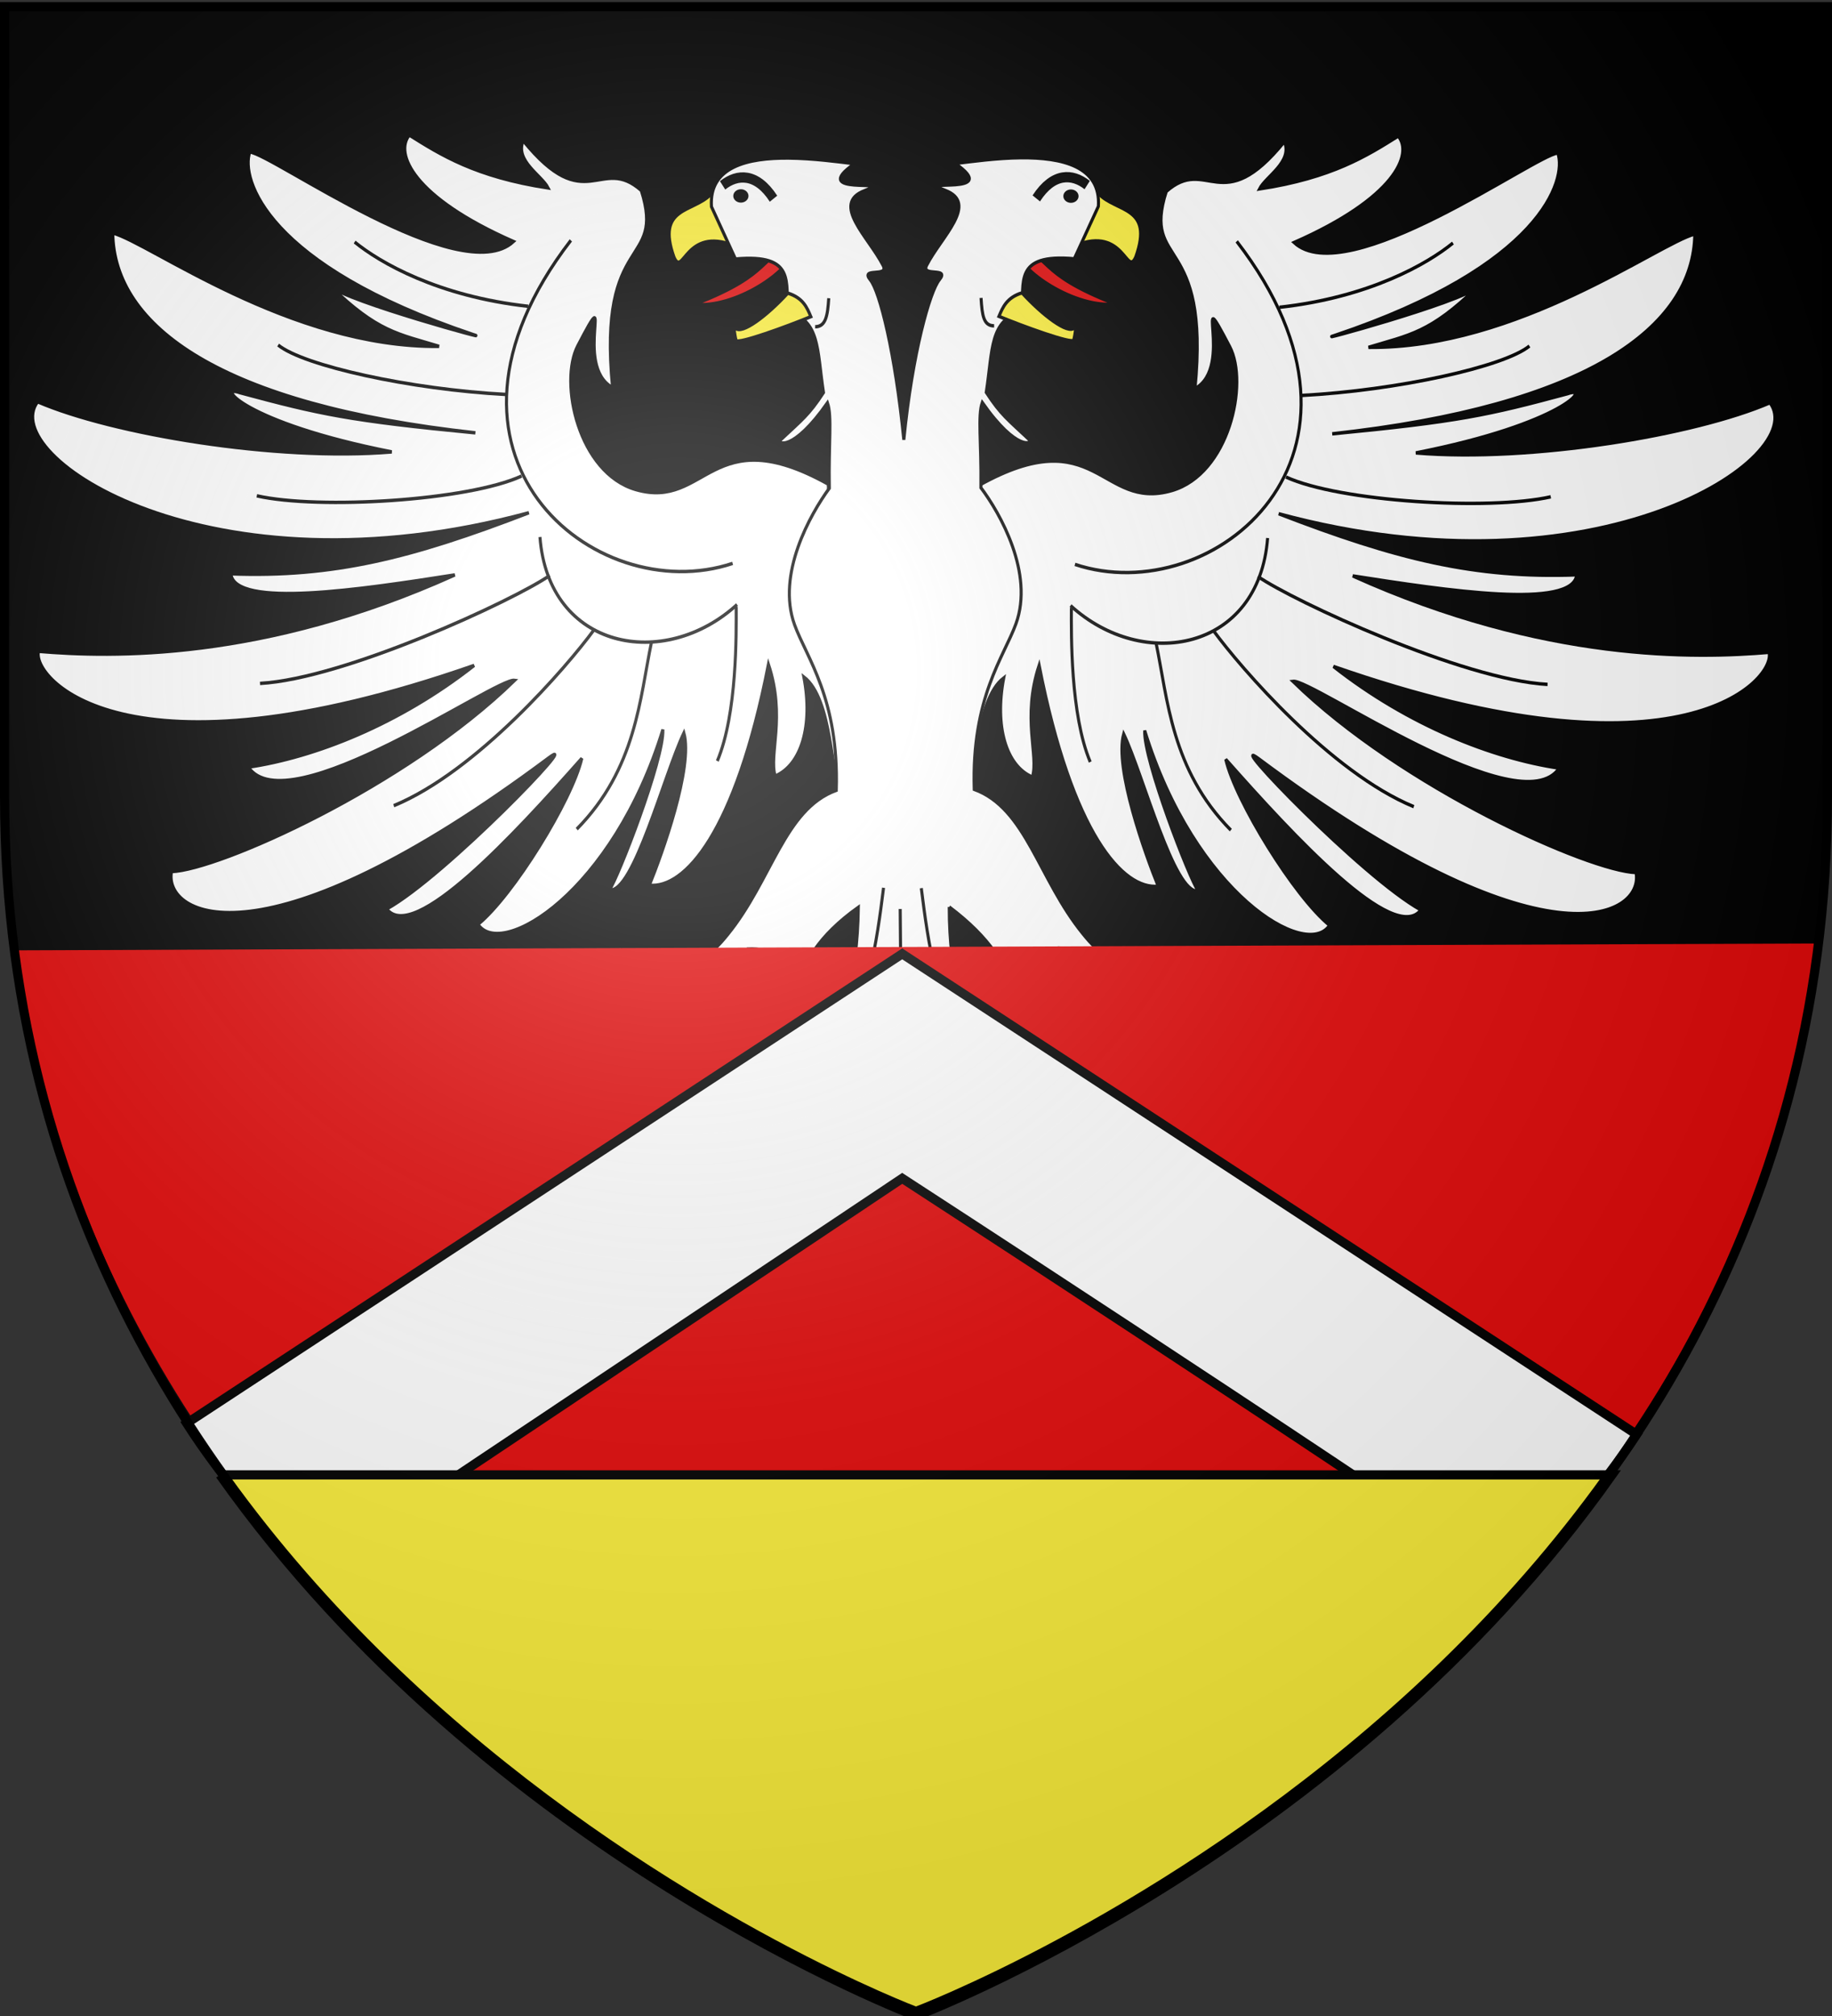
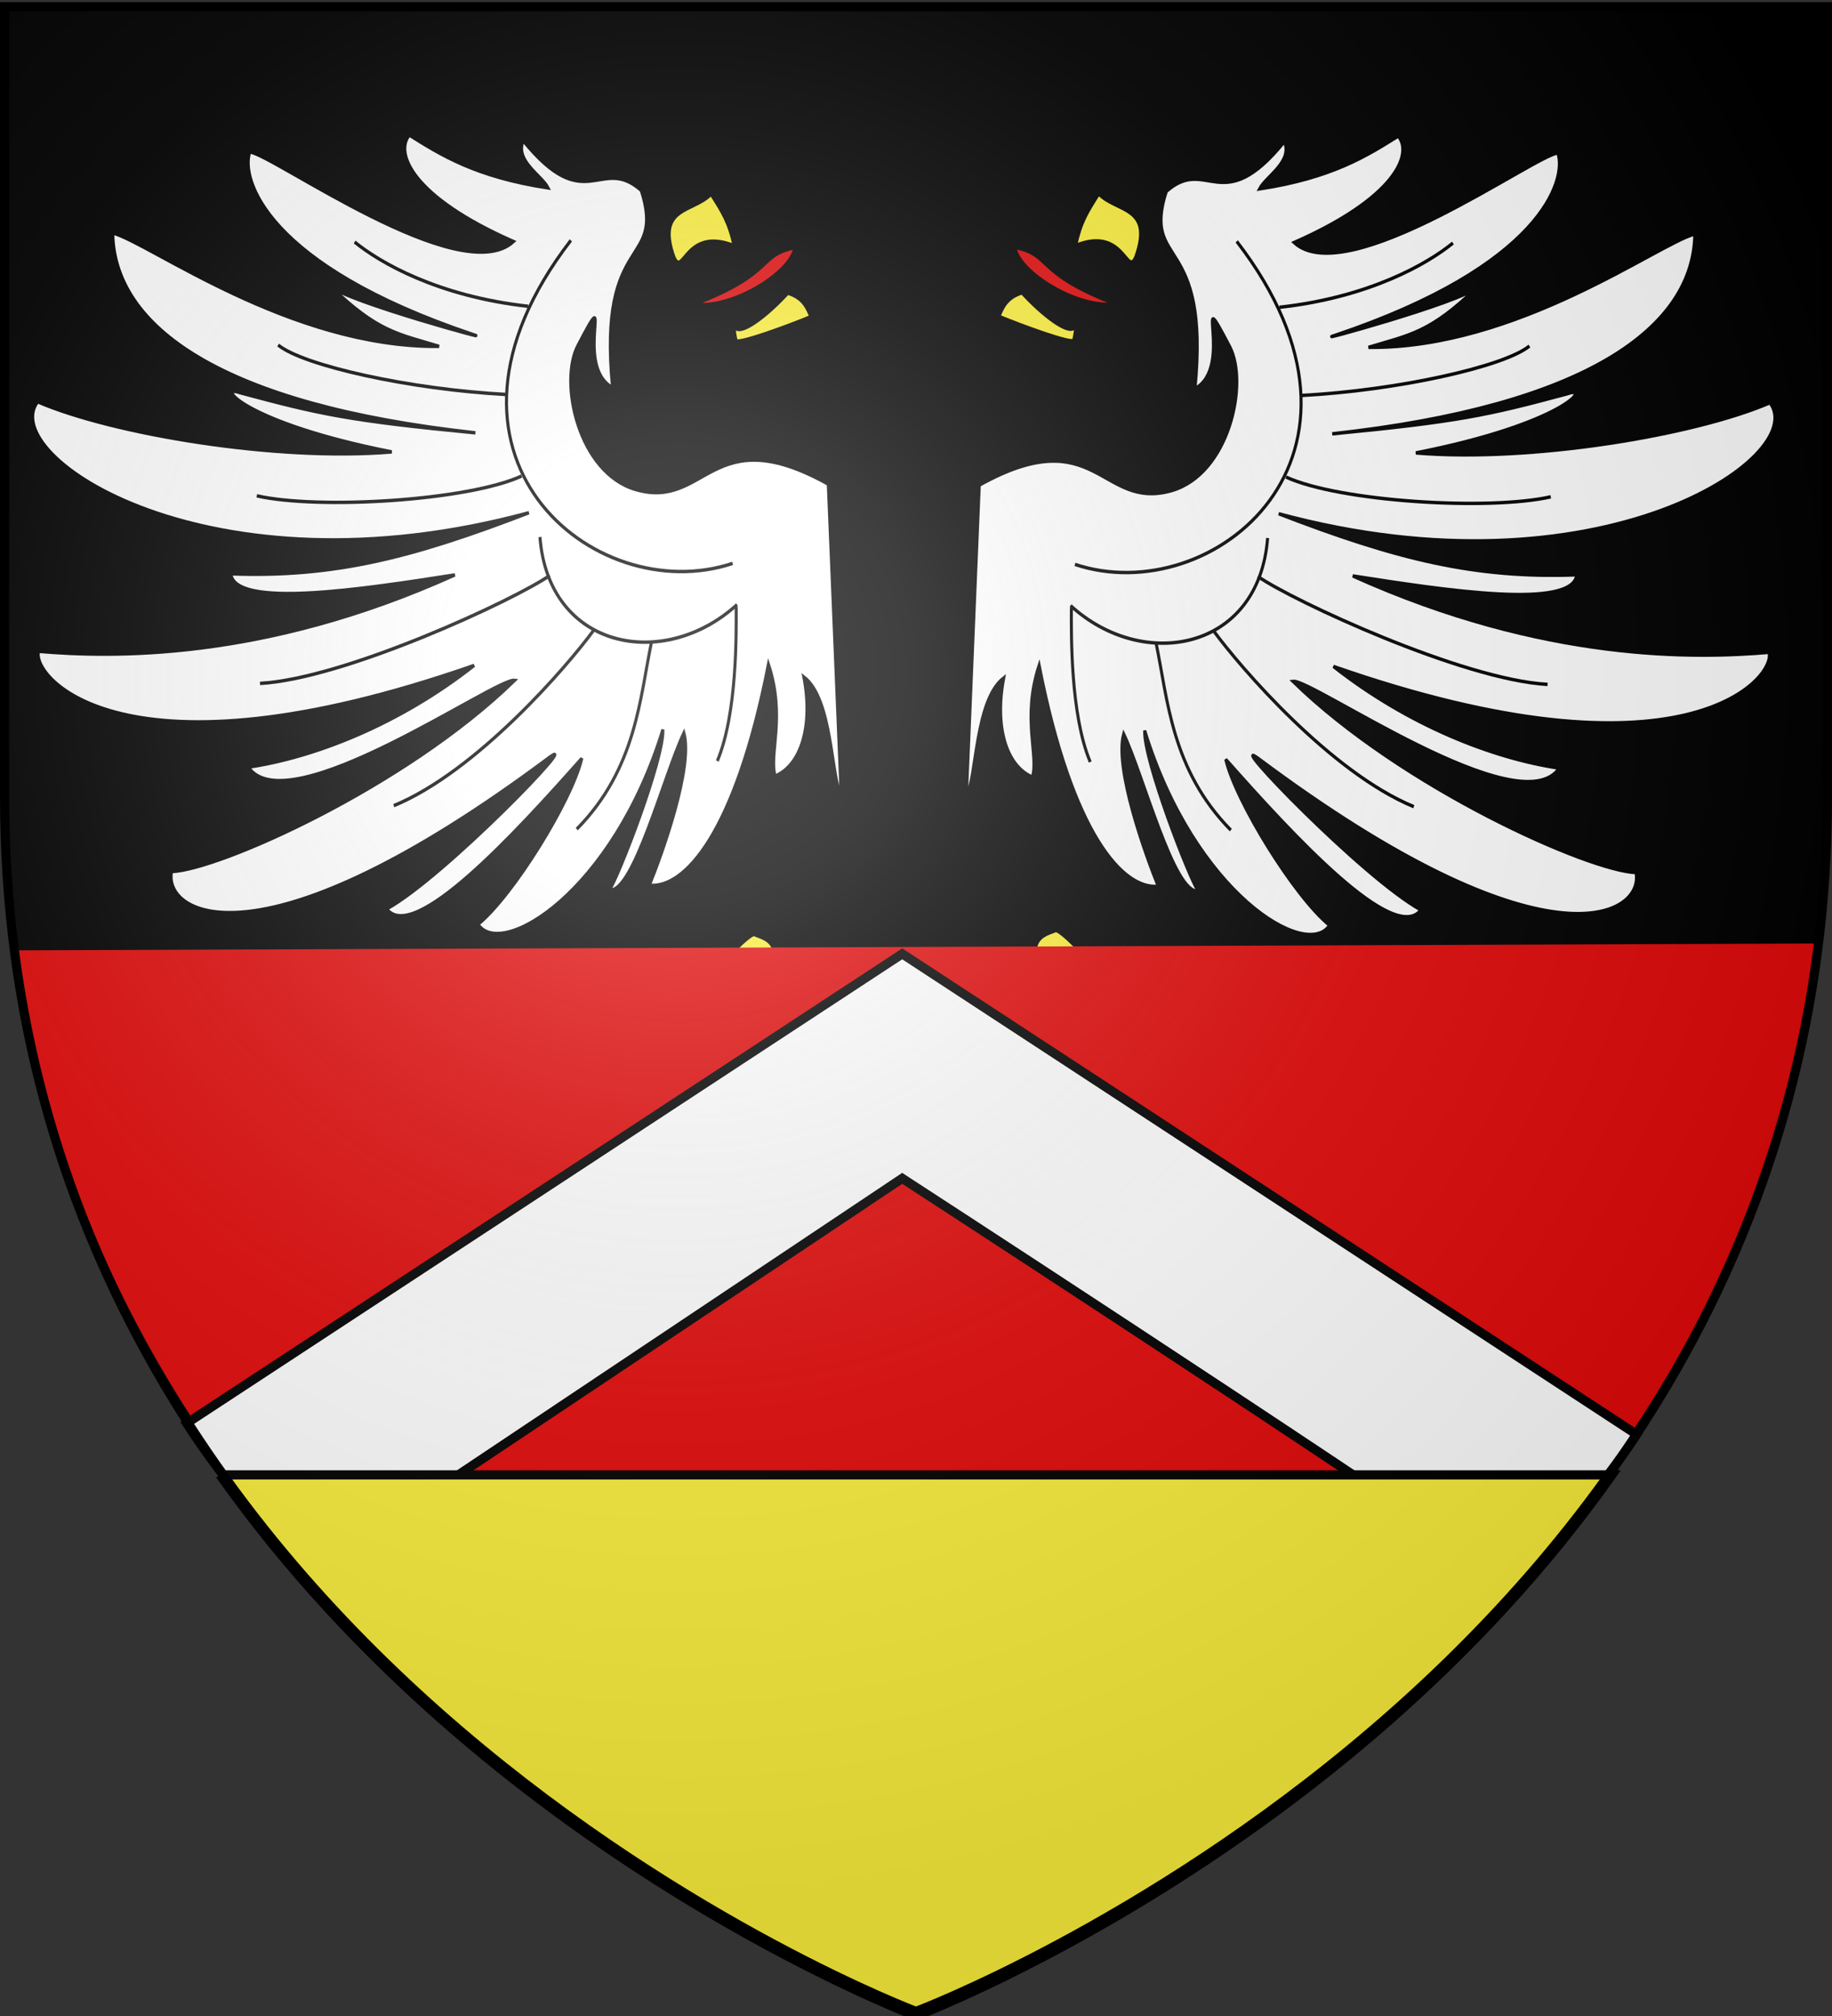
<svg xmlns="http://www.w3.org/2000/svg" xmlns:xlink="http://www.w3.org/1999/xlink" width="600" height="660" version="1.0">
  <rect width="100%" height="100%" fill="#333333" stroke="none" />
  <defs>
    <linearGradient id="b">
      <stop offset="0" style="stop-color:white;stop-opacity:.314" />
      <stop offset=".19" style="stop-color:white;stop-opacity:.251" />
      <stop offset=".6" style="stop-color:#6b6b6b;stop-opacity:.125" />
      <stop offset="1" style="stop-color:black;stop-opacity:.125" />
    </linearGradient>
    <linearGradient id="a">
      <stop offset="0" style="stop-color:#fd0000;stop-opacity:1" />
      <stop offset=".5" style="stop-color:#e77275;stop-opacity:.659" />
      <stop offset="1" style="stop-color:black;stop-opacity:.323" />
    </linearGradient>
    <linearGradient id="c">
      <stop offset="0" style="stop-color:#fff;stop-opacity:1" />
      <stop offset="1" style="stop-color:#fff;stop-opacity:1" />
    </linearGradient>
    <radialGradient xlink:href="#b" id="d" cx="221.445" cy="226.331" r="300" fx="221.445" fy="226.331" gradientTransform="matrix(1.353 0 0 1.349 -77.63 -85.747)" gradientUnits="userSpaceOnUse" />
  </defs>
  <g style="display:inline">
    <path d="M300 658.5s298.5-112.32 298.5-397.772V2.176H1.5v258.552C1.5 546.18 300 658.5 300 658.5z" style="fill:#000;fill-opacity:1;fill-rule:evenodd;stroke:none;stroke-width:1px;stroke-linecap:butt;stroke-linejoin:miter;stroke-opacity:1" />
  </g>
  <g style="display:inline">
    <path d="M472.058 348.61c-28.848 3.038-29.269 15.791-25.498 16.78 15.458-11.107 32.796-7.647 36.687-5.217 4.444 2.777 16.267 18.277 9.229 27.309 19.426-.19 7.822-17.341.402-28.107 9.263 1.902 30.046 8.643 28.74 18.544 8.582 3.104 6.94-11.282 4.389-13.647-2.697-2.5-11.855-8.81-28.31-10.077 13.203-6.209 21.785-9.193 28.81-1.538 4.675-1.497-2.4-12.225-13.795-10.643-4.944 3.16-17.255 7.816-27.316 3.808l-13.338 2.789z" style="fill:#fff;fill-opacity:1;fill-rule:evenodd;stroke:#000;stroke-width:1px;stroke-linecap:butt;stroke-linejoin:miter;stroke-opacity:1" transform="matrix(1 0 0 1.12 -86.176 -30.072)" />
    <path d="M425.303 314.404c-4.134 2.26 31.61 27.853 47.19 34.257-11.51.205-18.516 3.685-23.225 7.081 2.776 1.681 3.482 2.187 4.432 5.488 10.178-4.632 25.744-2.763 29.981-1.006 4.208 3.357 7.887 8.716 10.79 17.797 4.065-1.343 4.461-1 8.215-.576-1.236-5.657-5.664-12.636-9.374-18.019 4.632.95 17.133 4.203 24.727 10.327 3.54-3.545 3.567-3.262 8.665-4.642-1.854-2.762-12.117-9.599-28.573-10.865 13.203-6.209 16.328-5.918 20.858-5.749-1.093-2.151-.397-3.312.786-5.958-8.33-3.583-24.443 7.151-33.944 3.334-17.966-13.17-51.956-48.88-54.111-46.96-5.85 1.915-7.844 2.726-6.417 15.491z" style="fill:#fcef3c;fill-opacity:1;fill-rule:evenodd;stroke:#000;stroke-width:1px;stroke-linecap:butt;stroke-linejoin:miter;stroke-opacity:1;display:inline" transform="matrix(1 0 0 1.12 -86.176 -30.072)" />
    <path d="M346.472 99.25c-12.45 2.33-5.975 7.303-32.864 16.545 12.875 1.356 31.821-9.504 32.864-16.545zM418.604 99.166c12.45 2.33 5.975 7.303 32.864 16.545-12.875 1.356-31.822-9.504-32.864-16.545z" style="fill:#e20909;fill-opacity:1;fill-rule:evenodd;stroke:#000;stroke-width:1px;stroke-linecap:butt;stroke-linejoin:miter;stroke-opacity:1" transform="matrix(1 0 0 1.12 -86.176 -30.072)" />
    <path d="M319.063 83.59c-5.87 5.451-18.056 3.582-12.152 18.438 3.036 6.14 3.644-9.118 19.695-3.352-1.692-6.904-3.784-9.776-7.543-15.086z" style="fill:#fcef3c;fill-opacity:1;fill-rule:evenodd;stroke:#000;stroke-width:1px;stroke-linecap:butt;stroke-linejoin:miter;stroke-opacity:1;display:inline" transform="matrix(1 0 0 1.12 -86.176 -30.072)" />
    <g style="display:inline">
      <path d="M296.228 82.542c-13.387-10.644-18.102 8.098-38.715-14.589-2.746 5.93 6.073 10.168 8.166 13.83-23.808-3.253-35.22-9.728-45.448-15.451-4.843 5.338 1.069 18.148 34.11 31.121-17.329 14.285-78.761-25.433-86.363-26.184-3.026 7.919 5.446 33.062 72.921 53.308 9.841 2.76-41.607-9.688-46.59-14.135 15.589 13.524 22.227 13.998 35.673 17.655-48.805.441-94.873-30.304-106.878-33.141.442 27.384 35.436 50.268 118.763 58.42-41.478-3.574-51.011-5.472-77.089-11.738-7.958-2.549.952 8.723 49.693 17.314-37.969 2.811-91.503-5.247-115.965-14.662-13.346 15.769 56.11 57.781 160.894 32.436-38.679 13.305-64.127 18.947-97.61 17.858 1.147 10.24 42.965 4.566 73.35.319-62.891 25.32-112.637 24.12-136.332 22.332-2.368 7.64 28.06 39.837 142.655 4.124-24.622 17.277-52.268 26.86-73.958 29.733 12.694 16.921 81.154-26.215 87.23-25.378-35.832 31.185-96.95 55.411-112.388 55.904-2.66 13.012 30.082 29.059 123.608-33.27 11.925-7.947-33.9 34.694-53.138 44.194 8.685 10.29 41.73-21.649 63.915-44.025-3.169 12.2-22.471 40.156-34.004 48.52 7.561 10.376 44.188-9.433 60.545-56.932.456 8.622-14.787 43.602-17.535 46.921 7.897 1.03 17.957-33.86 24.427-45.949 3.097 10.07-7.15 35.382-11.32 44.536 11.443 1.086 28.134-15.129 39.01-64.588 5.73 15.529.044 26.32 2.201 32.679 8.588-3.264 12.426-14.793 9.39-28.984 9.488 6.523 8.811 29.278 12.232 34.573l-4.22-90.914c-38.469-19.179-39.718 7.574-63.006 1.582-18.841-4.848-25.292-31.361-19.027-42.062 12.652-21.609-1.762 5.825 11.382 12.267-5.03-45.735 17.341-35.012 9.42-57.624z" style="fill:#fff;fill-opacity:1;fill-rule:evenodd;stroke:#000;stroke-width:1px;stroke-linecap:butt;stroke-linejoin:miter;stroke-opacity:1" transform="matrix(-1 0 0 1.12 678.176 -29.746)" />
      <g style="display:inline">
        <path d="M273.134 97.116c-54.082 62.64 7.708 107.904 52.989 94.416" style="fill:none;fill-rule:evenodd;stroke:#000;stroke-width:1px;stroke-linecap:butt;stroke-linejoin:miter;stroke-opacity:1" transform="matrix(-1 0 0 1.12 678.176 -29.746)" />
        <path d="M202.321 97.597c8.258 6.025 27.314 15.86 56.843 18.787" style="fill:none;fill-rule:evenodd;stroke:#000;stroke-width:1px;stroke-linecap:butt;stroke-linejoin:miter;stroke-opacity:1" transform="matrix(-1 0 0 1.12 678.176 -29.746)" />
        <path d="M177.272 127.705c8.257 6.024 43.21 12.97 74.666 14.451M170.287 171.782c20.3 4.098 69.223 1.409 86.71-5.78" style="fill:none;fill-rule:evenodd;stroke:#000;stroke-width:1px;stroke-linecap:butt;stroke-linejoin:miter;stroke-opacity:1;display:inline" transform="matrix(-1 0 0 1.12 678.176 -29.746)" />
      </g>
      <path d="M171.33 226.614c27.728-1.339 83.353-24.402 94.885-31.55" style="fill:none;fill-rule:evenodd;stroke:#000;stroke-width:1px;stroke-linecap:butt;stroke-linejoin:miter;stroke-opacity:1;display:inline" transform="matrix(-1 0 0 1.12 678.176 -29.746)" />
      <path d="M263.018 183.825c2.797 32.965 40.768 39.197 64.55 19.75" style="fill:none;fill-rule:evenodd;stroke:#000;stroke-width:1px;stroke-linecap:butt;stroke-linejoin:miter;stroke-opacity:1" transform="matrix(-1 0 0 1.12 678.176 -29.746)" />
      <path d="M215.134 262.355c27.247-10.01 56.86-40.781 65.501-51.301M275.067 269.208c19.54-17.717 20.658-38.372 24.482-54.672M321.108 249.29c6.533-13.864 6.206-37.409 6.176-45.038" style="fill:none;fill-rule:evenodd;stroke:#000;stroke-width:1px;stroke-linecap:butt;stroke-linejoin:miter;stroke-opacity:1;display:inline" transform="matrix(-1 0 0 1.12 678.176 -29.746)" />
    </g>
    <path d="M446.013 83.506c5.87 5.451 18.055 3.582 12.152 18.438-3.036 6.14-3.644-9.119-19.696-3.352 1.693-6.905 3.785-9.776 7.544-15.086z" style="fill:#fcef3c;fill-opacity:1;fill-rule:evenodd;stroke:#000;stroke-width:1px;stroke-linecap:butt;stroke-linejoin:miter;stroke-opacity:1;display:inline" transform="matrix(1 0 0 1.12 -86.176 -30.072)" />
    <path d="M331.346 83.69a1.774 1.951 0 1 1-3.548 0 1.774 1.951 0 1 1 3.548 0z" style="opacity:1;fill:#000;fill-opacity:1;fill-rule:nonzero;stroke:none;stroke-width:2;stroke-linecap:round;stroke-linejoin:miter;stroke-miterlimit:4;stroke-dasharray:none;stroke-opacity:1" transform="matrix(1.4 0 0 1.12 -219.424 -29.421)" />
    <path d="M296.228 82.542c-13.387-10.644-18.102 8.098-38.715-14.589-2.746 5.93 6.073 10.168 8.166 13.83-23.808-3.253-35.22-9.728-45.448-15.451-4.843 5.338 1.069 18.148 34.11 31.121-17.329 14.285-78.761-25.433-86.363-26.184-3.026 7.919 5.446 33.062 72.921 53.308 9.841 2.76-41.607-9.688-46.59-14.135 15.589 13.524 22.227 13.998 35.673 17.655-48.805.441-94.873-30.304-106.878-33.141.442 27.384 35.436 50.268 118.763 58.42-41.478-3.574-51.011-5.472-77.089-11.738-7.958-2.549.952 8.723 49.693 17.314-37.969 2.811-91.503-5.247-115.965-14.662-13.346 15.769 56.11 57.781 160.894 32.436-38.679 13.305-64.127 18.947-97.61 17.858 1.147 10.24 42.965 4.566 73.35.319-62.891 25.32-112.637 24.12-136.332 22.332-2.368 7.64 28.06 39.837 142.655 4.124-24.622 17.277-52.268 26.86-73.958 29.733 12.694 16.921 81.154-26.215 87.23-25.378-35.832 31.185-96.95 55.411-112.388 55.904-2.66 13.012 30.082 29.059 123.608-33.27 11.925-7.947-33.9 34.694-53.138 44.194 8.685 10.29 41.73-21.649 63.915-44.025-3.169 12.2-22.471 40.156-34.004 48.52 7.561 10.376 44.188-9.433 60.545-56.932.456 8.622-14.787 43.602-17.535 46.921 7.897 1.03 17.957-33.86 24.427-45.949 3.097 10.07-7.15 35.382-11.32 44.536 11.443 1.086 28.134-15.129 39.01-64.588 5.73 15.529.044 26.32 2.201 32.679 8.588-3.264 12.426-14.793 9.39-28.984 9.488 6.523 8.811 29.278 12.232 34.573l-4.22-90.914c-38.469-19.179-39.718 7.574-63.006 1.582-18.841-4.848-25.292-31.361-19.027-42.062 12.652-21.609-1.762 5.825 11.382 12.267-5.03-45.735 17.341-35.012 9.42-57.624z" style="fill:#fff;fill-opacity:1;fill-rule:evenodd;stroke:#000;stroke-width:1px;stroke-linecap:butt;stroke-linejoin:miter;stroke-opacity:1" transform="matrix(1 0 0 1.12 -86.176 -30.072)" />
    <g style="display:inline">
      <path d="M273.134 97.116c-54.082 62.64 7.708 107.904 52.989 94.416" style="fill:none;fill-rule:evenodd;stroke:#000;stroke-width:1px;stroke-linecap:butt;stroke-linejoin:miter;stroke-opacity:1" transform="matrix(1 0 0 1.12 -86.176 -30.072)" />
      <path d="M202.321 97.597c8.258 6.025 27.314 15.86 56.843 18.787" style="fill:none;fill-rule:evenodd;stroke:#000;stroke-width:1px;stroke-linecap:butt;stroke-linejoin:miter;stroke-opacity:1" transform="matrix(1 0 0 1.12 -86.176 -30.072)" />
      <path d="M177.272 127.705c8.257 6.024 43.21 12.97 74.666 14.451M170.287 171.782c20.3 4.098 69.223 1.409 86.71-5.78" style="fill:none;fill-rule:evenodd;stroke:#000;stroke-width:1px;stroke-linecap:butt;stroke-linejoin:miter;stroke-opacity:1;display:inline" transform="matrix(1 0 0 1.12 -86.176 -30.072)" />
    </g>
    <path d="M171.33 226.614c27.728-1.339 83.353-24.402 94.885-31.55" style="fill:none;fill-rule:evenodd;stroke:#000;stroke-width:1px;stroke-linecap:butt;stroke-linejoin:miter;stroke-opacity:1;display:inline" transform="matrix(1 0 0 1.12 -86.176 -30.072)" />
    <path d="M263.018 183.825c2.797 32.965 40.768 39.197 64.55 19.75" style="fill:none;fill-rule:evenodd;stroke:#000;stroke-width:1px;stroke-linecap:butt;stroke-linejoin:miter;stroke-opacity:1" transform="matrix(1 0 0 1.12 -86.176 -30.072)" />
    <path d="M215.134 262.355c27.247-10.01 56.86-40.781 65.501-51.301M275.067 269.208c19.54-17.717 20.658-38.372 24.482-54.672M321.108 249.29c6.533-13.864 6.206-37.409 6.176-45.038" style="fill:none;fill-rule:evenodd;stroke:#000;stroke-width:1px;stroke-linecap:butt;stroke-linejoin:miter;stroke-opacity:1;display:inline" transform="matrix(1 0 0 1.12 -86.176 -30.072)" />
    <path d="m321.595 75.71-2.374 1.187" style="fill:none;fill-rule:evenodd;stroke:#000;stroke-width:1px;stroke-linecap:butt;stroke-linejoin:miter;stroke-opacity:1" transform="matrix(1 0 0 1.12 -86.176 -30.072)" />
    <path d="M292.473 350.096c28.323.41 29.27 15.79 25.498 16.779-9.866-10.246-32.449-6.973-36.686-5.216-3.584 1.486-15.216 18.54-9.23 27.308-18.112-.19-7.822-17.34-.401-28.106-9.263 1.901-30.047 8.643-28.741 18.544-8.581 3.104-7.466-10.232-4.651-12.86 2.313-2.16 12.117-9.598 28.573-10.864-13.203-6.21-21.786-9.193-28.81-1.539-2.338-.748-1.475-3.936 1.396-6.738 2.872-2.803 7.752-5.221 13.45-4.43 5.732.795 21.909 7.527 26.264 4.334l13.338 2.788z" style="fill:#fff;fill-opacity:1;fill-rule:evenodd;stroke:#000;stroke-width:1px;stroke-linecap:butt;stroke-linejoin:miter;stroke-opacity:1;display:inline" transform="matrix(1 0 0 1.12 -86.176 -30.072)" />
    <path d="M339.805 315.57c4.134 2.26-31.61 27.854-47.19 34.258 11.51.205 18.516 3.685 23.225 7.081-2.776 1.681-3.483 2.187-4.432 5.488-10.179-4.632-25.744-2.763-29.982-1.006-4.207 3.357-7.887 8.716-10.789 17.796-4.066-1.342-4.462-1-8.216-.575 1.236-5.657 5.664-12.636 9.374-18.02-4.631.952-17.133 4.204-24.727 10.327-3.54-3.544-3.567-3.26-8.665-4.641 1.854-2.763 12.118-9.599 28.574-10.865-13.204-6.21-16.329-5.918-20.859-5.75 1.094-2.15.397-3.31-.785-5.958 8.329-3.582 24.442 7.152 33.944 3.335 17.965-13.17 51.956-48.88 54.11-46.96 5.85 1.915 7.844 2.726 6.418 15.49z" style="fill:#fcef3c;fill-opacity:1;fill-rule:evenodd;stroke:#000;stroke-width:1px;stroke-linecap:butt;stroke-linejoin:miter;stroke-opacity:1" transform="matrix(1 0 0 1.12 -86.176 -30.072)" />
-     <path d="M397.063 291.96c.014 40.818 19.343 53.448 36.5 60.048-16.12 13.915-32.208-16.13-32.938-7.563 15.717 43.163 36.977 17.254 46.281 36.188-21.32 1.92-29.635 8.966-47.594-11.75 13.234 32.026 28.156 35.136 47.72 35.343-.523 9.96-12.386 12.263-22.657 10.032 31.696 25.558 50.943-2.84 37.75-18.97 45.301 8.731-10.817 92.717-64.344-.718 39.97 69.616 13.194 76.557.656 63.344 17.06-3.845 7.419-23.276-10.312-45.844-5.104 27.9 7.497 45.425 7.094 56.375-.378 10.256-7.895 13.843-13.531 7.438-5.625 6.24-13.063 2.66-13.438-7.532-.403-10.95 12.198-28.505 7.094-56.406-17.731 22.568-27.372 42.03-10.313 45.875-12.537 13.213-39.314 6.24.656-63.375-53.526 93.435-109.645 9.449-64.343.719-13.194 16.13 6.054 44.558 37.75 19-10.271 2.23-22.165-.072-22.688-10.031 19.563-.208 34.517-3.317 47.75-35.344-17.958 20.716-26.273 13.639-47.594 11.719 9.305-18.934 30.565 6.975 46.282-36.188-.73-8.568-16.849 21.478-32.969 7.563 17.157-6.6 36.767-17.558 37.422-59.828-26.716 16.984-19.083 32.125-25.64 47.203-8.079-16.821 6.33-36.026-10.626-34.97-5.115 6.143-34.439 22.085-42.781-1.25 22.931 11.402 31.246 2.453 36.219-3 14.604-16.011 18.584-36.638 35.594-42.187.938-26.767-9.749-38.736-13.657-48.375-5.99-14.773 5.174-32.332 11.375-39.906-.26-13.398.937-20.965-.594-24.969-11.403 14.55-16.765 12.005-15.312 10.782 6.98-5.875 9.159-7.154 14-13.782-2.178-12.937-1.13-20.853-11.625-23.687-.94-8.383 2.807-16.95-17.188-15.344l-7.875-15.312c-.87-11.76 11.961-14.326 25.282-14.22 7.992.065 16.151 1.07 21.625 1.657-15.712 9.698 14.174 4.208 3.25 7.906-11.175 3.784 1.323 13.548 6.062 21.844 2.07 3.624-7.703.397-4.187 4.219 3.07 3.339 8.124 21.247 10.969 46.75 2.844-25.597 8.585-43.474 11.656-46.813 3.515-3.822-6.227-.626-4.156-4.25 4.739-8.296 17.205-18.06 6.03-21.843-10.924-3.699 18.962 1.822 3.25-7.875 5.474-.587 13.633-1.624 21.626-1.688 13.32-.107 26.183 2.46 25.312 14.219L438 102.508c-19.995-1.606-16.248 6.93-17.188 15.312-10.494 2.834-9.446 10.782-11.625 23.719 4.842 6.628 7.052 7.907 14.032 13.781 1.453 1.223-3.94 3.737-15.344-10.812-1.53 4.003-.27 11.617-.438 24.906 6.295 7.464 17.46 25.008 11.47 39.781-3.909 9.638-14.596 21.608-13.657 48.375 17.01 5.549 20.959 26.176 35.563 42.188 4.972 5.452 13.287 14.4 36.218 3-8.342 23.334-37.635 7.392-42.75 1.25-16.956-1.057-2.578 18.148-10.656 34.968-6.558-15.077.794-28.578-26.563-47.015z" style="fill:#fff;fill-opacity:1;fill-rule:evenodd;stroke:#000;stroke-width:1px;stroke-linecap:butt;stroke-linejoin:miter;stroke-opacity:1" transform="matrix(1 0 0 1.12 -86.176 -30.072)" />
    <path d="M344.18 112.53c-6.892 6.705-15.073 12.176-17.115 10.24-.922-2.459-.254 2.41.2 3.59.465 1.21 16.77-4.096 24.473-6.947-1.257-2.654-2.53-5.486-7.558-6.883z" style="fill:#fcef3c;fill-opacity:1;fill-rule:evenodd;stroke:#000;stroke-width:1px;stroke-linecap:butt;stroke-linejoin:miter;stroke-opacity:1;display:inline" transform="matrix(1 0 0 1.12 -86.176 -30.072)" />
    <path d="M322.832 81.029c4.815-3.409 11.127-3.74 16.674 3.902" style="fill:none;fill-rule:evenodd;stroke:#000;stroke-width:3;stroke-linecap:butt;stroke-linejoin:miter;stroke-miterlimit:4;stroke-dasharray:none;stroke-opacity:1" transform="matrix(1 0 0 1.12 -86.176 -30.072)" />
-     <path d="M353.146 122.362c3.448-.006 4.098-3.174 4.452-8.34" style="fill:none;fill-rule:evenodd;stroke:#000;stroke-width:1;stroke-linecap:butt;stroke-linejoin:miter;stroke-miterlimit:4;stroke-dasharray:none;stroke-opacity:1" transform="matrix(1 0 0 1.12 -86.176 -30.072)" />
    <path d="m443.481 75.626 2.373 1.187" style="fill:none;fill-rule:evenodd;stroke:#000;stroke-width:1px;stroke-linecap:butt;stroke-linejoin:miter;stroke-opacity:1" transform="matrix(1 0 0 1.12 -86.176 -30.072)" />
    <path d="M420.896 112.446c6.892 6.705 15.073 12.176 17.115 10.239.922-2.458.254 2.412-.2 3.59-.465 1.21-16.77-4.095-24.473-6.947 1.257-2.654 2.53-5.485 7.558-6.882z" style="fill:#fcef3c;fill-opacity:1;fill-rule:evenodd;stroke:#000;stroke-width:1px;stroke-linecap:butt;stroke-linejoin:miter;stroke-opacity:1;display:inline" transform="matrix(1 0 0 1.12 -86.176 -30.072)" />
    <path d="M331.346 83.69a1.774 1.951 0 1 1-3.548 0 1.774 1.951 0 1 1 3.548 0z" style="fill:#000;fill-opacity:1;fill-rule:nonzero;stroke:none;stroke-width:2;stroke-linecap:round;stroke-linejoin:miter;stroke-miterlimit:4;stroke-dasharray:none;stroke-opacity:1" transform="matrix(-1.4 0 0 1.12 812.148 -29.516)" />
    <path d="M442.244 80.944c-4.815-3.408-11.127-3.739-16.674 3.903" style="fill:none;fill-rule:evenodd;stroke:#000;stroke-width:3;stroke-linecap:butt;stroke-linejoin:miter;stroke-miterlimit:4;stroke-dasharray:none;stroke-opacity:1" transform="matrix(1 0 0 1.12 -86.176 -30.072)" />
    <path d="M411.76 122.097c-3.448-.006-3.928-2.994-4.282-8.16" style="fill:none;fill-rule:evenodd;stroke:#000;stroke-width:1;stroke-linecap:butt;stroke-linejoin:miter;stroke-miterlimit:4;stroke-dasharray:none;stroke-opacity:1" transform="matrix(1 0 0 1.12 -86.176 -30.072)" />
    <path d="M387.913 385.424c2.17 15.501 9.205 25.652 20.416 37.998M389.047 351.68c2.17 15.502 6.37 23.95 13.611 33.46M387.913 286.461c2.17 15.501 5.235 35.86 16.446 48.206M375.55 385.316c-2.171 15.501-9.205 25.652-20.417 37.997M374.415 351.572c-2.17 15.501-6.369 23.95-13.61 33.46M375.55 286.353c-2.171 15.501-5.236 35.86-16.447 48.205M381 292.547l.437 45.877M381.437 348.037l.437 85.2" style="fill:none;fill-rule:evenodd;stroke:#000;stroke-width:1px;stroke-linecap:butt;stroke-linejoin:miter;stroke-opacity:1" transform="matrix(1 0 0 1.12 -86.176 -30.072)" />
    <path d="M331.346 83.69a1.774 1.951 0 1 1-3.548 0 1.774 1.951 0 1 1 3.548 0z" style="fill:#000;fill-opacity:1;fill-rule:nonzero;stroke:none;stroke-width:2;stroke-linecap:round;stroke-linejoin:miter;stroke-miterlimit:4;stroke-dasharray:none;stroke-opacity:1;display:inline" transform="matrix(-1.4 0 0 1.12 704.048 -29.586)" />
  </g>
  <g style="display:inline">
    <path d="m595.313 308.875-589.97 2.25c34.05 245.93 294.813 344.031 294.813 344.031s262.397-98.694 295.156-346.281z" style="fill:#e20909;fill-opacity:1;fill-rule:evenodd;stroke:none;stroke-width:1px;stroke-linecap:butt;stroke-linejoin:miter;stroke-opacity:1;display:inline" />
    <path d="M295.486 312.268 61.142 465.955c11.545 18.017 26.198 34.642 39.5 49.938l194.844-130.125s132.796 86.207 200.844 133c13.314-15.053 28.048-31.415 39.687-49.157L295.486 312.268z" style="fill:#fff;fill-opacity:1;fill-rule:evenodd;stroke:#000;stroke-width:3;stroke-linecap:butt;stroke-linejoin:miter;stroke-miterlimit:4;stroke-dasharray:none;stroke-opacity:1;display:inline" />
  </g>
  <g style="display:inline">
    <path d="M72.031 482.844C160.291 607.439 300 660 300 660s139.709-52.56 227.969-177.156H72.03z" style="fill:#fcef3c;fill-opacity:1;fill-rule:evenodd;stroke:#000;stroke-width:3;stroke-linecap:butt;stroke-linejoin:miter;stroke-miterlimit:4;stroke-dasharray:none;stroke-opacity:1;display:inline" />
  </g>
  <g style="display:inline">
    <path d="M300 658.5s298.5-112.32 298.5-397.772V2.176H1.5v258.552C1.5 546.18 300 658.5 300 658.5z" style="opacity:1;fill:url(#d);fill-opacity:1;fill-rule:evenodd;stroke:none;stroke-width:1px;stroke-linecap:butt;stroke-linejoin:miter;stroke-opacity:1" />
  </g>
  <g style="display:inline">
    <path d="M300 658.5S1.5 546.18 1.5 260.728V2.176h597v258.552C598.5 546.18 300 658.5 300 658.5z" style="opacity:1;fill:none;fill-opacity:1;fill-rule:evenodd;stroke:#000;stroke-width:3;stroke-linecap:butt;stroke-linejoin:miter;stroke-miterlimit:4;stroke-dasharray:none;stroke-opacity:1" />
  </g>
</svg>